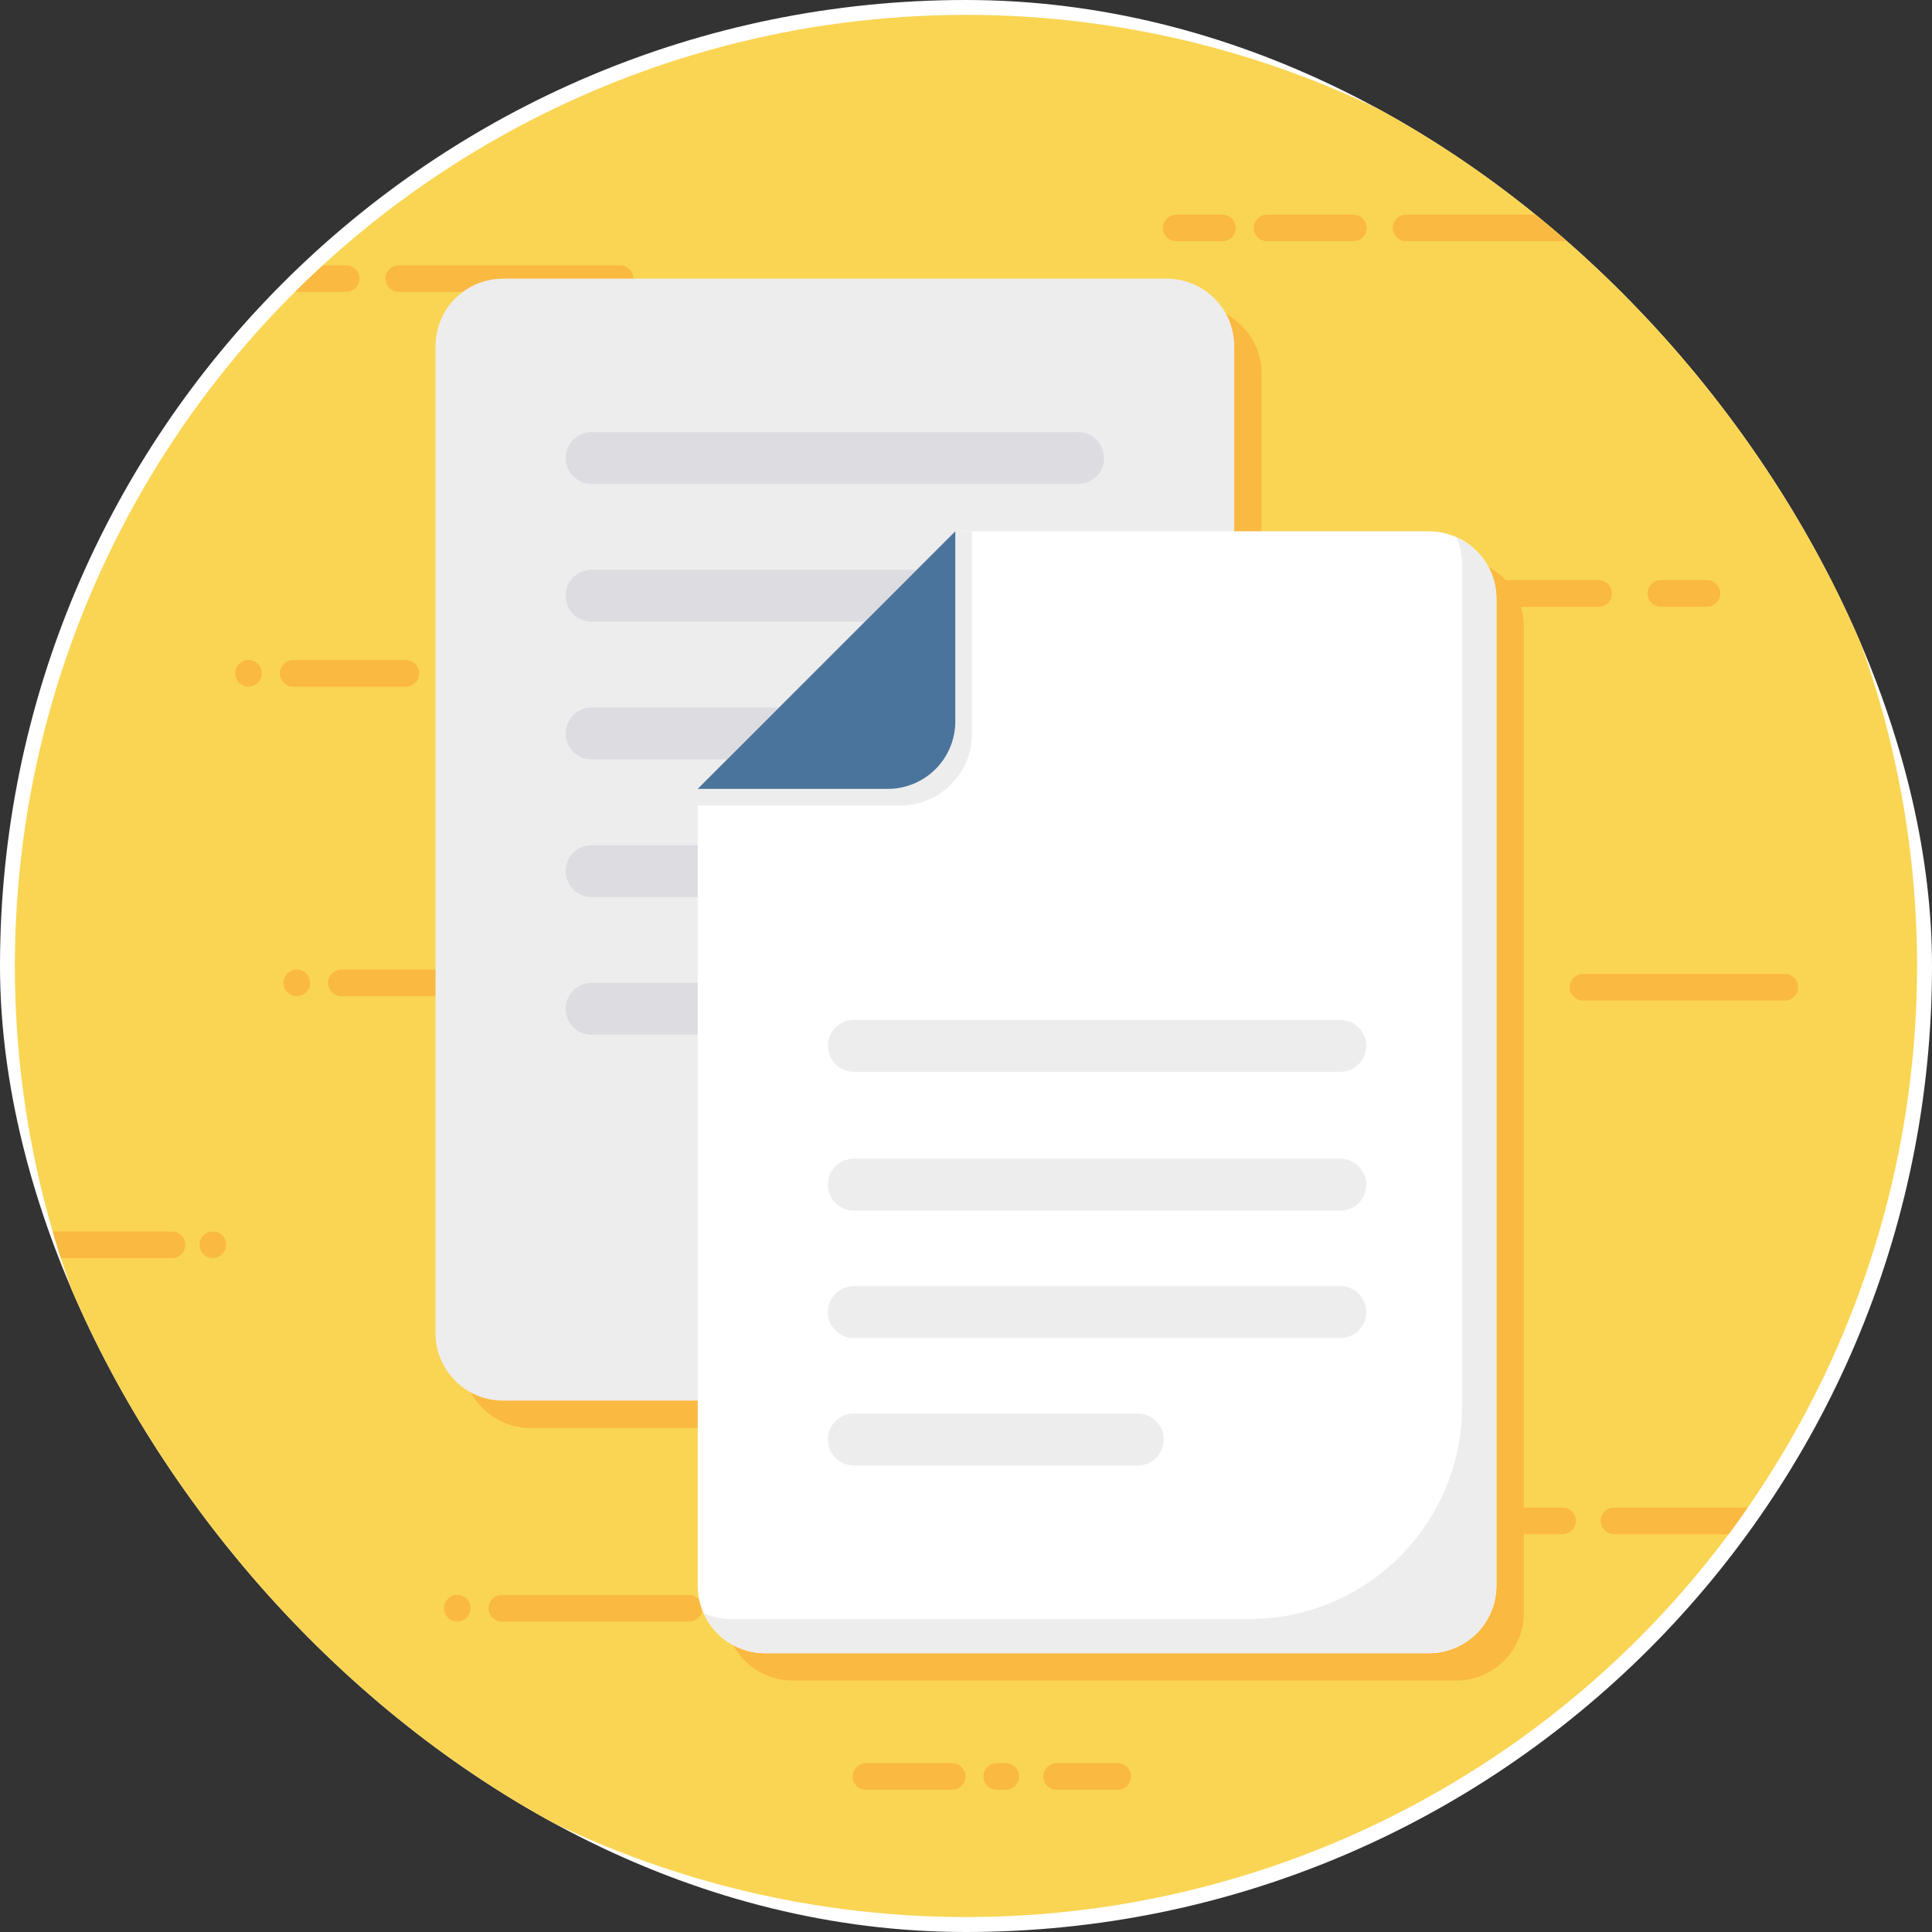
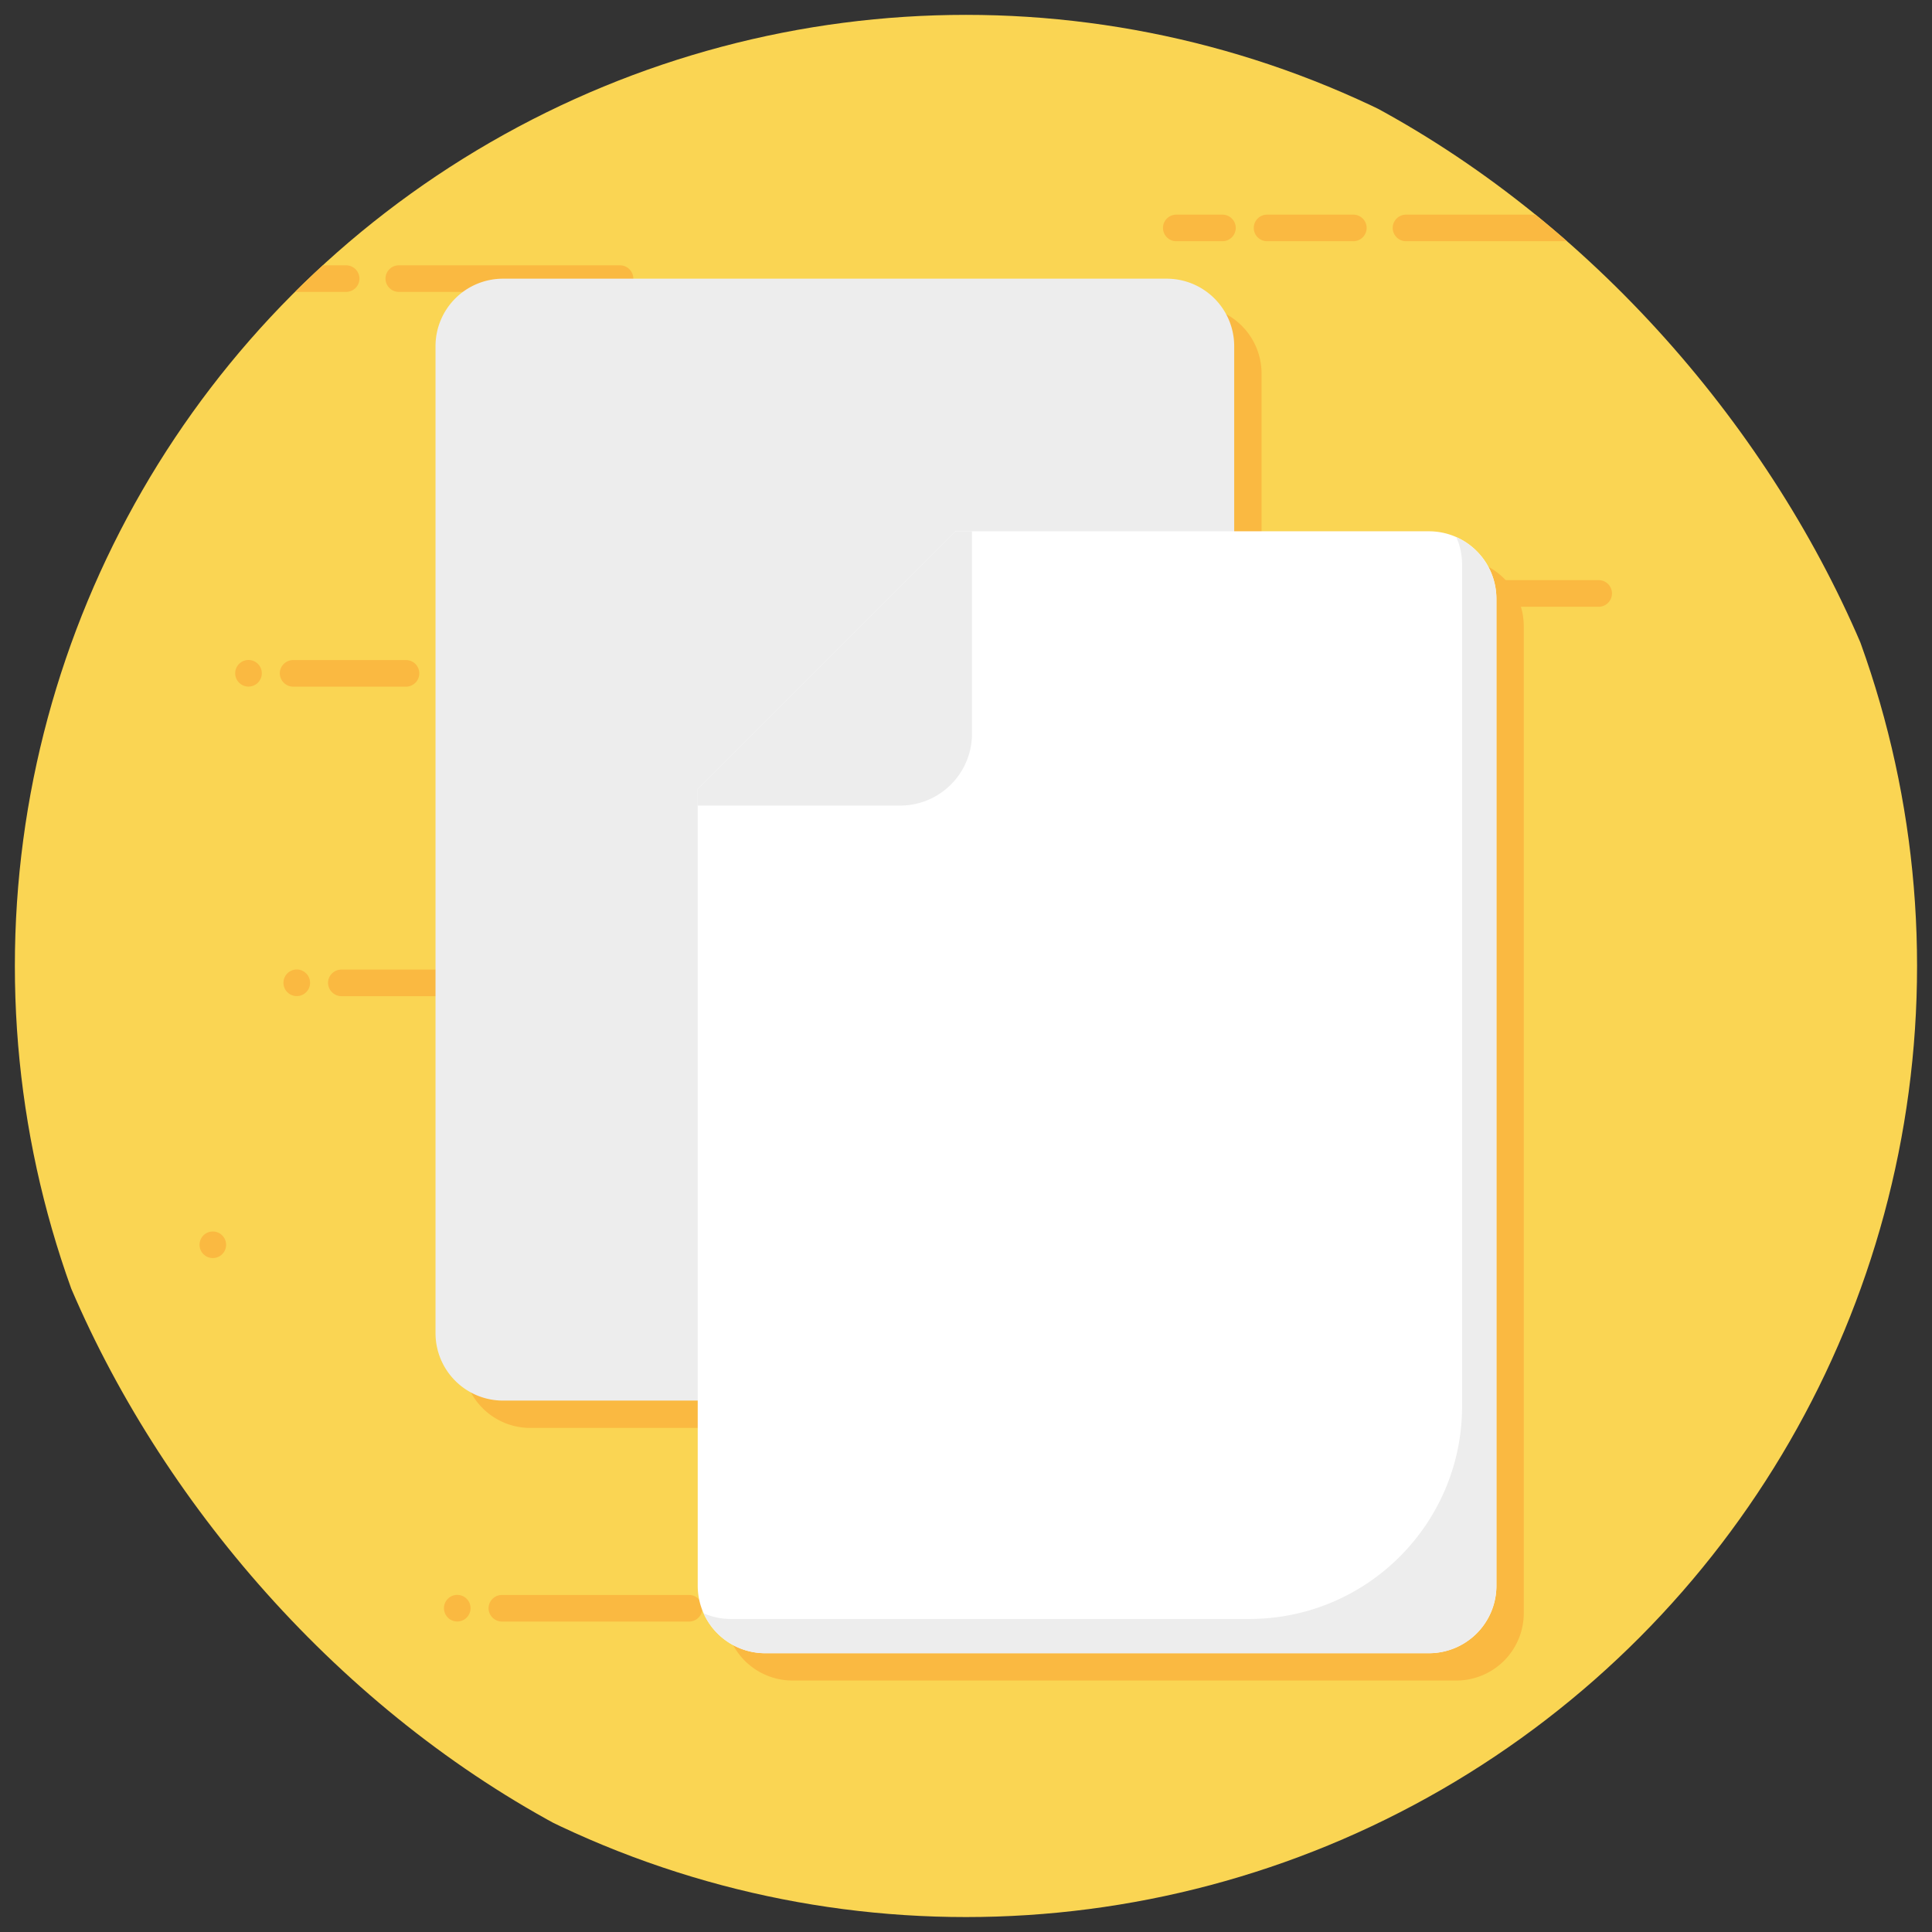
<svg xmlns="http://www.w3.org/2000/svg" version="1.1" width="1000" height="1000">
  <rect width="100%" height="100%" fill="#333333" stroke="none" />
  <g clip-path="url(#SvgjsClipPath1118)">
-     <rect width="1000" height="1000" fill="#ffffff" />
    <g transform="matrix(7.692,0,0,7.692,0,0)">
      <svg version="1.1" width="130" height="130">
        <svg viewBox="0 0 130 130" id="farms">
          <circle cx="65" cy="65" r="64" fill="#FAD553" />
-           <path fill="#FAB941" d="M106.518 65.54h13.588c.492 0 .894.402.894.894a.897.897 0 0 1-.894.894h-13.588a.897.897 0 0 1-.894-.894c0-.492.402-.894.894-.894zm5.24-26.5h3.108c.491 0 .894.402.894.894a.897.897 0 0 1-.894.894h-3.108a.897.897 0 0 1-.894-.894c0-.492.402-.894.894-.894zm-35.651 80.496c0 .5-.4.9-.89.9h-4.12c-.49 0-.89-.4-.89-.9 0-.49.4-.89.89-.89h4.12c.49 0 .89.4.89.89zm-7.53 0c0 .5-.41.9-.9.9h-.61c-.49 0-.89-.4-.89-.9 0-.49.4-.89.89-.89h.61c.49 0 .9.4.9.89zm-3.61 0c0 .5-.4.9-.9.9h-5.8c-.49 0-.9-.4-.9-.9a.9.9 0 0 1 .9-.89h5.8c.5 0 .9.4.9.89zm43.641-16.303h7.72c.437-.586.854-1.187 1.271-1.788h-8.99c-.492 0-.894.402-.894.894s.402.894.893.894zm-5.818-1.788h2.361c.492 0 .894.402.894.894a.897.897 0 0 1-.894.894h-2.36a.897.897 0 0 1-.895-.894c0-.492.402-.894.894-.894zM11.576 82.868h-8.03c.175.598.352 1.195.542 1.787h7.488a.896.896 0 0 0 .894-.893.897.897 0 0 0-.894-.894z" />
          <circle cx="14.321" cy="83.762" r=".894" fill="#FAB941" />
          <path fill="#FAB941" d="M23.293 19.642a.897.897 0 0 0 .894-.894.897.897 0 0 0-.894-.894h-1.564a64.476 64.476 0 0 0-1.875 1.788h3.439zm18.428 0H26.835a.897.897 0 0 1-.894-.894c0-.492.402-.894.894-.894h14.886c.492 0 .894.402.894.894a.897.897 0 0 1-.894.894zm49.347-3.41H85.26a.897.897 0 0 1-.894-.895c0-.491.402-.893.894-.893h5.808c.491 0 .894.402.894.894a.897.897 0 0 1-.894.893zm3.542 0h11.812a64.522 64.522 0 0 0-2.202-1.788h-9.61c-.492 0-.894.402-.894.893s.402.894.894.894zm-12.35 0h-3.108a.897.897 0 0 1-.894-.895c0-.491.402-.893.894-.893h3.108c.491 0 .894.402.894.894a.897.897 0 0 1-.894.893zM20.864 66.133a.894.894 0 1 1-1.79 0 .894.894 0 0 1 1.79 0zm2.11.9h12.591a.895.895 0 1 0 0-1.79h-12.59a.9.9 0 0 0-.901.89c0 .49.41.9.9.9zm8.69 41.183a.894.894 0 1 1-1.79 0 .894.894 0 0 1 1.79 0zm2.11.9h12.592a.895.895 0 1 0 0-1.79H33.775a.9.9 0 0 0-.9.89c0 .49.41.9.9.9zm65.1-69.188a.894.894 0 1 1-1.79 0 .895.895 0 0 1 1.79 0zm2.11.9h6.592a.895.895 0 1 0 0-1.79h-6.59a.9.9 0 0 0-.901.89c0 .49.41.9.9.9zm-83.367 4.478a.894.894 0 1 1-1.79 0 .894.894 0 0 1 1.79 0zm2.11.9h7.592a.895.895 0 1 0 0-1.79h-7.591a.9.9 0 0 0-.9.89c0 .49.41.9.9.9z" />
          <g fill="#FAB941">
            <path d="M84.891 25.137v66.41a4.54 4.54 0 0 1-4.54 4.54H35.687a4.54 4.54 0 0 1-4.54-4.54v-66.41a4.542 4.542 0 0 1 4.542-4.543h44.66a4.542 4.542 0 0 1 4.542 4.543z" />
            <path d="M102.536 42.132v66.412a4.54 4.54 0 0 1-4.54 4.54H53.33a4.54 4.54 0 0 1-4.54-4.54v-53.62l17.332-17.332h31.872a4.54 4.54 0 0 1 4.54 4.54z" />
          </g>
          <path fill="#EDEDED" d="M83.05 23.296v66.41a4.54 4.54 0 0 1-4.54 4.54H33.846a4.54 4.54 0 0 1-4.54-4.54v-66.41a4.542 4.542 0 0 1 4.542-4.543h44.66a4.542 4.542 0 0 1 4.542 4.543z" />
-           <path fill="#DDDCE0" d="M74.291 67.883c0 .964-.781 1.745-1.745 1.745H39.81a1.745 1.745 0 1 1 0-3.49h32.737c.964 0 1.745.782 1.745 1.745zm0-9.265c0 .964-.781 1.745-1.745 1.745H39.81a1.745 1.745 0 1 1 0-3.49h32.737c.964 0 1.745.782 1.745 1.745zm0-9.265c0 .963-.781 1.744-1.745 1.744H39.81a1.745 1.745 0 1 1 0-3.49h32.737c.964.001 1.745.782 1.745 1.746zm0-9.266c0 .964-.781 1.745-1.745 1.745H39.81a1.745 1.745 0 1 1 0-3.49h32.737c.964 0 1.745.782 1.745 1.745zm0-9.265c0 .963-.781 1.744-1.745 1.744H39.81a1.745 1.745 0 1 1 0-3.49h32.737c.964.001 1.745.782 1.745 1.746z" />
          <path fill="#FFF" d="M100.695 40.291v66.412a4.54 4.54 0 0 1-4.54 4.54H51.49a4.54 4.54 0 0 1-4.54-4.54v-53.62l17.332-17.332h31.872a4.54 4.54 0 0 1 4.54 4.54z" />
          <path fill="#EDEDED" d="M100.693 40.294v66.411a4.542 4.542 0 0 1-4.542 4.542H51.486a4.545 4.545 0 0 1-4.142-2.689c.563.245 1.181.382 1.835.382h34.889c7.907 0 14.317-6.41 14.317-14.318V37.987c0-.654-.136-1.28-.39-1.844a4.542 4.542 0 0 1 2.698 4.151zm-35.288-4.543v13.621a4.834 4.834 0 0 1-4.834 4.835H46.95v-1.124l17.332-17.332h1.123z" />
-           <path fill="#4A749B" d="M64.282 35.751v12.792a4.54 4.54 0 0 1-4.54 4.54H46.95l17.332-17.332z" />
-           <path fill="#EDEDED" d="M91.936 79.718c0 .963-.782 1.744-1.745 1.744H57.454a1.745 1.745 0 1 1 0-3.49H90.19c.963.001 1.745.782 1.745 1.746zm0-9.34c0 .963-.782 1.744-1.745 1.744H57.454a1.745 1.745 0 1 1 0-3.49H90.19c.963 0 1.745.782 1.745 1.745zm0 17.915c0 .963-.782 1.744-1.745 1.744H57.454a1.745 1.745 0 1 1 0-3.49H90.19c.963.001 1.745.782 1.745 1.746zM78.31 96.867c0 .964-.781 1.745-1.745 1.745H57.454a1.745 1.745 0 1 1 0-3.49h19.111c.964 0 1.745.782 1.745 1.745z" />
        </svg>
      </svg>
    </g>
  </g>
  <defs>
    <clipPath id="SvgjsClipPath1118">
      <rect width="1000" height="1000" x="0" y="0" rx="500" ry="500" />
    </clipPath>
  </defs>
</svg>